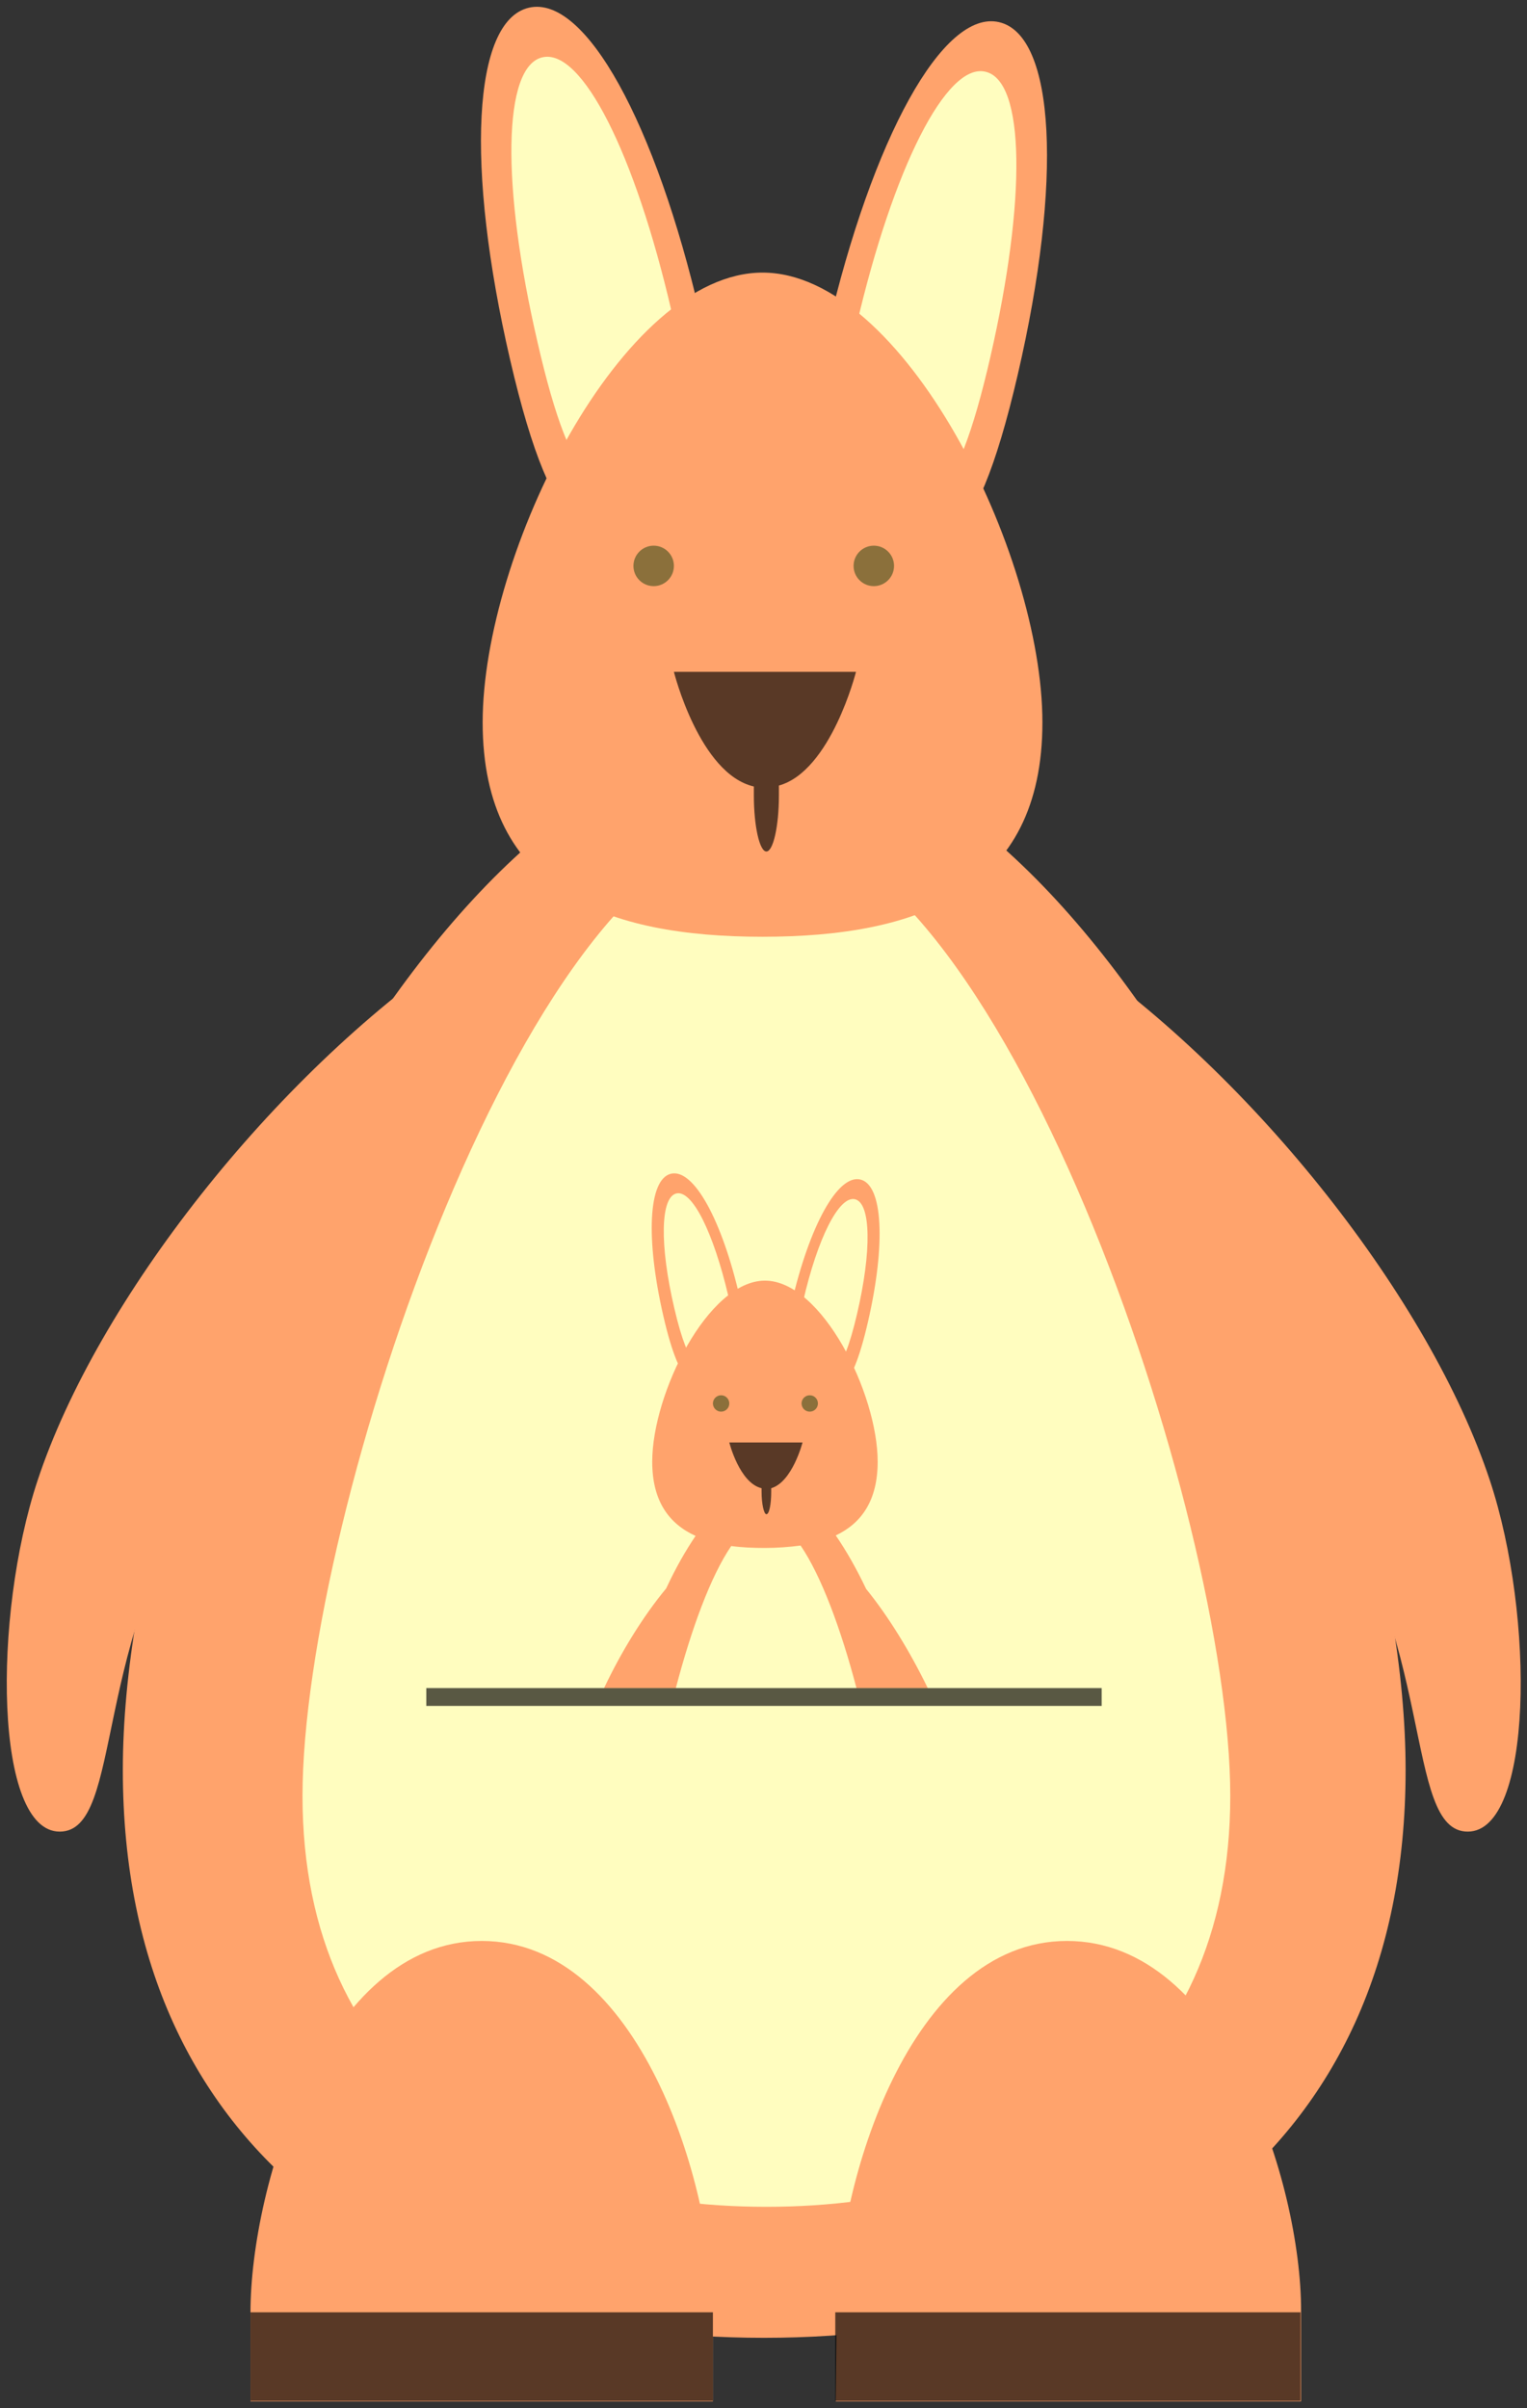
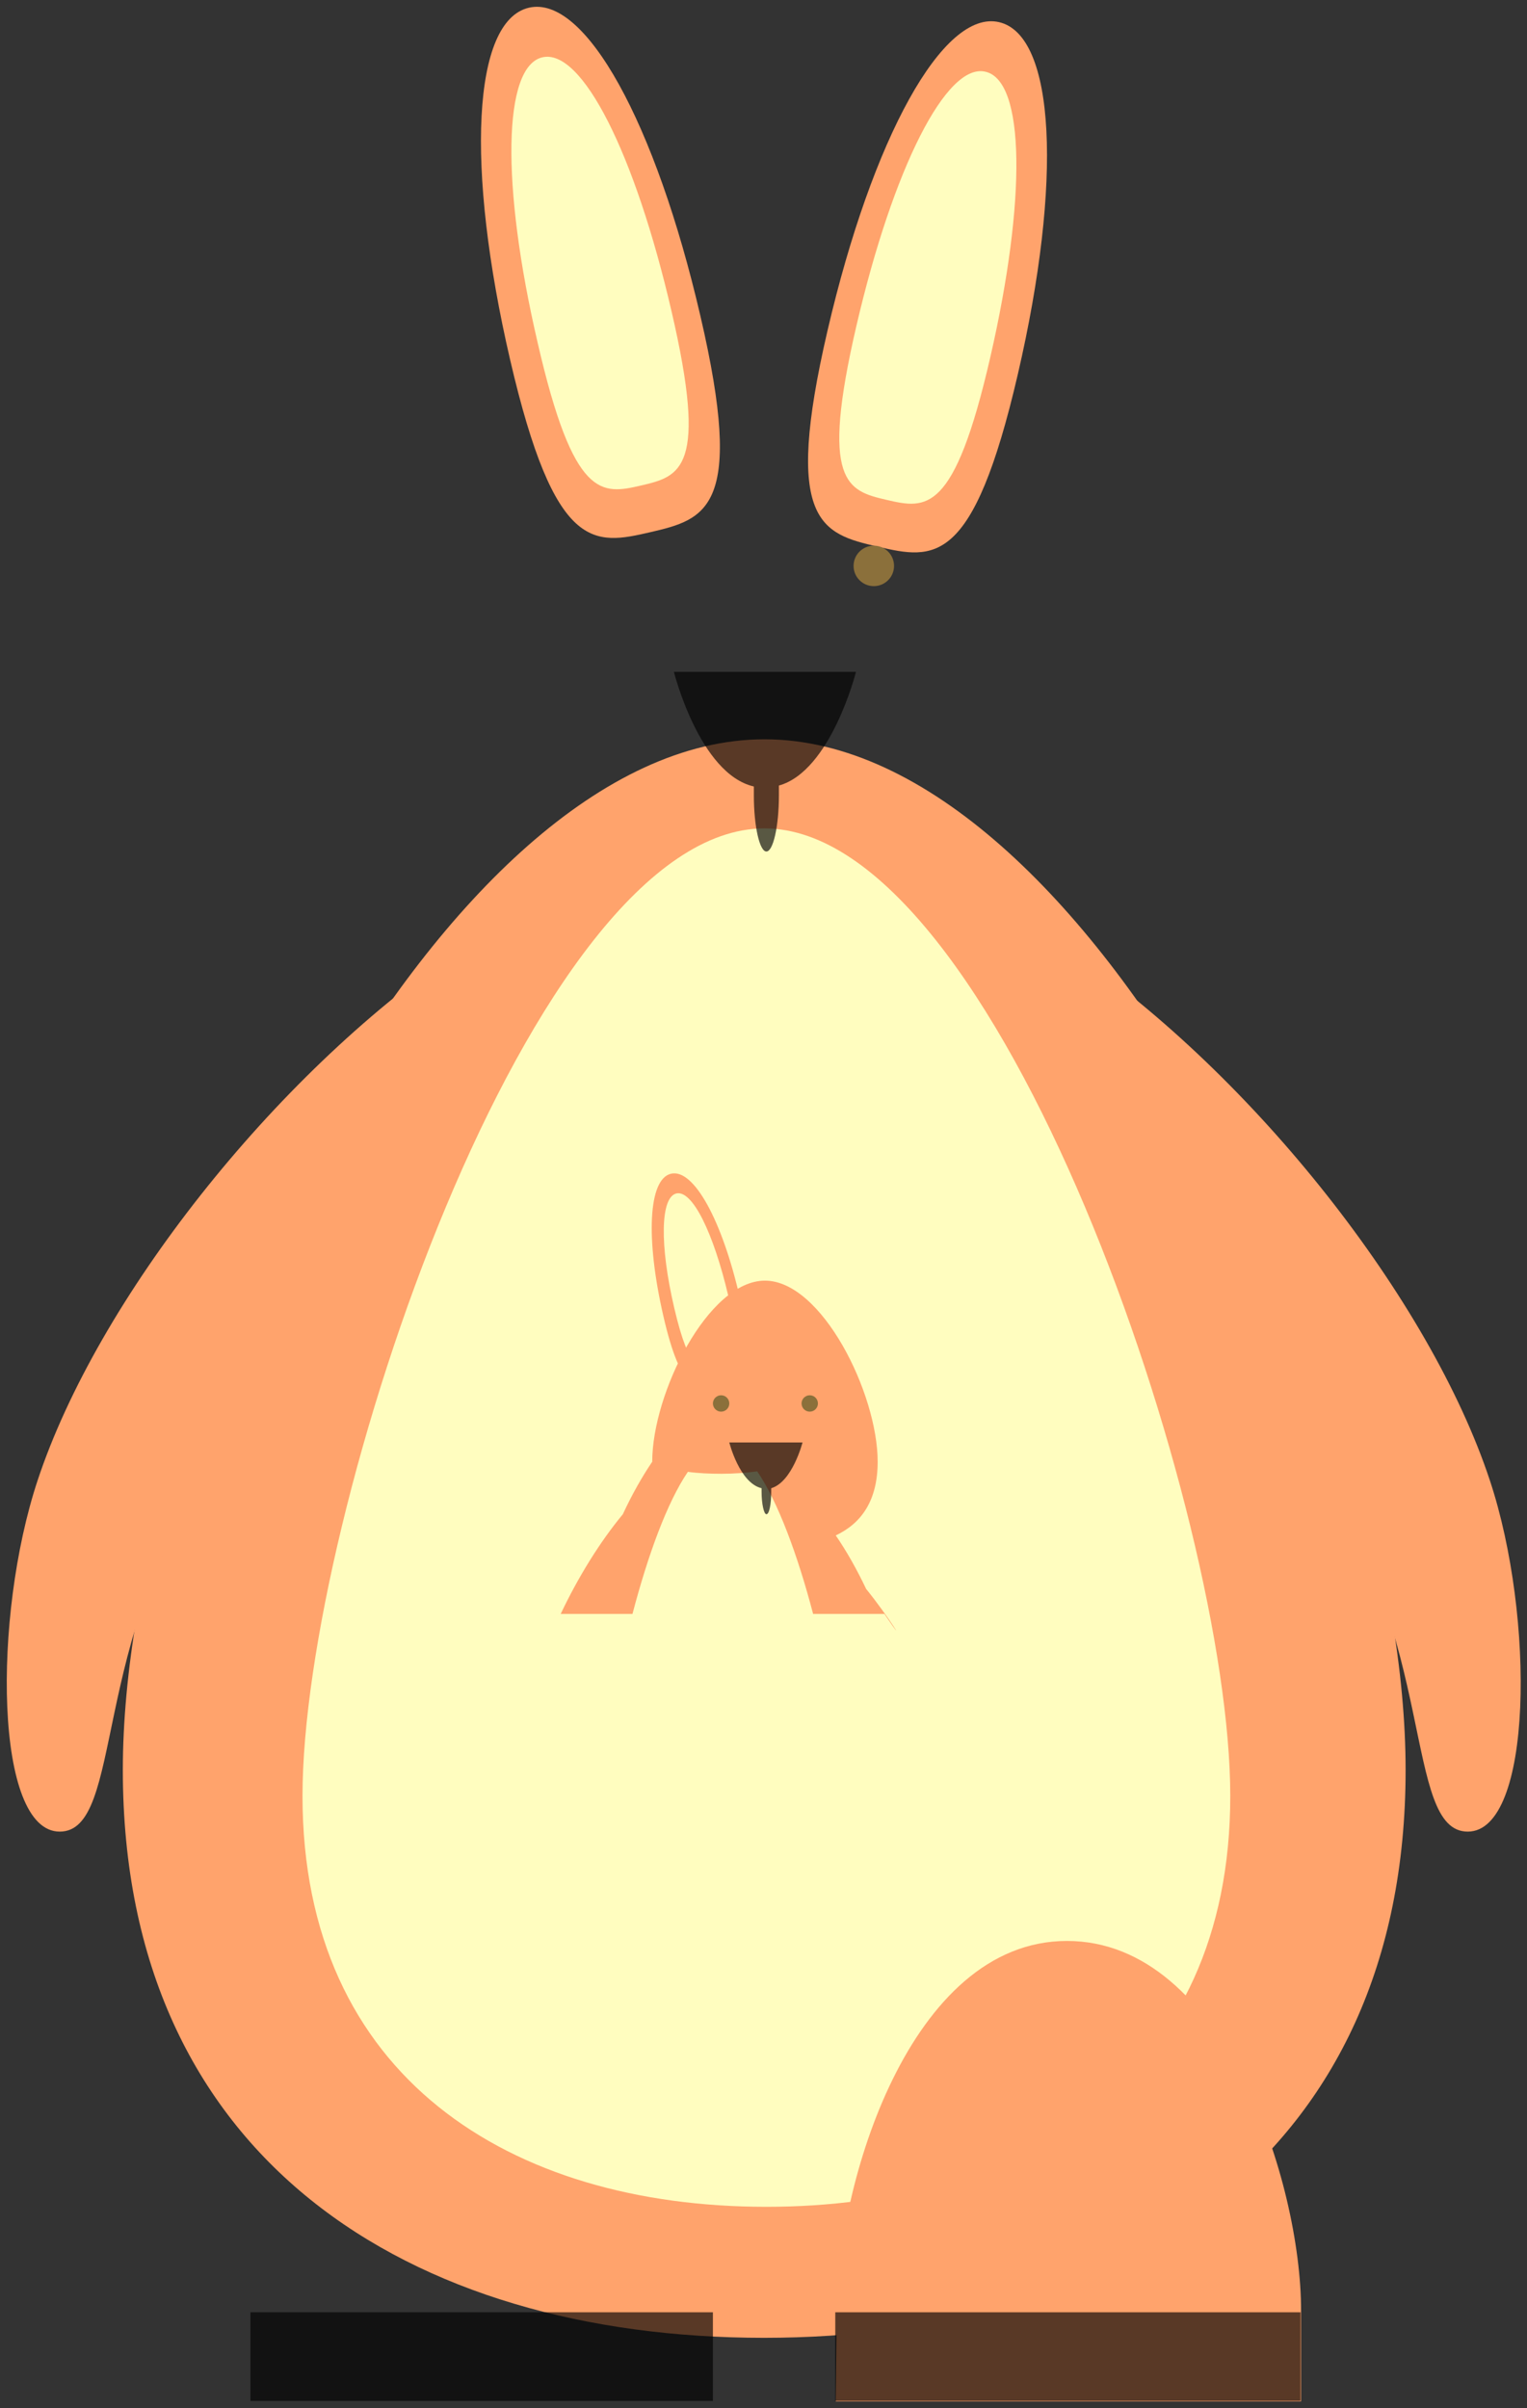
<svg xmlns="http://www.w3.org/2000/svg" enable-background="new 0 0 317 500" fill="#000000" version="1.1" viewBox="0 0 317 500" x="0px" xml:space="preserve" y="0px">
  <rect x="0" y="0" width="317" height="500" fill="#333333" stroke="none" />
  <g id="Change1">
    <path d="M145.4,65.6c9.3,40,1.2,42.2-10.4,44.9c-11.7,2.7-19.8,4.3-29.1-35.8s-7.8-70.4,3.9-73.1   S136.1,25.5,145.4,65.6z" fill="#ffa36c" />
    <path d="M171.8,68.6c-9.3,40-1.2,42.2,10.4,44.9c11.7,2.7,19.8,4.3,29.1-35.8s7.8-70.4-3.9-73.1   C195.8,1.9,181.1,28.6,171.8,68.6z" fill="#ffa36c" />
    <path d="M291.8,367.5c0,80.6-59.6,117.9-133.2,117.9S25.5,448.2,25.5,367.5s66.1-214,133.2-214   S291.8,286.9,291.8,367.5z" fill="#ffa36c" />
  </g>
  <g id="Change2">
    <path d="M139.4,64.6c7.6,32.7,1.9,34.3-6.3,36.2s-14,3-21.5-29.7c-7.6-32.7-7.2-57.3,1-59.2S131.8,31.8,139.4,64.6z   " fill="#fffdbf" />
    <path d="M177.8,67.6c-7.6,32.7-1.9,34.3,6.3,36.2c8.2,1.9,14,3,21.5-29.7s7.2-57.3-1-59.2   C196.5,12.9,185.4,34.9,177.8,67.6z" fill="#fffdbf" />
  </g>
  <g id="Change2_1_">
    <path d="M255.4,372.9c0,58.3-43.1,85.3-96.3,85.3s-96.3-27-96.3-85.3S110.2,172,158.7,172S255.4,314.6,255.4,372.9z   " fill="#fffdbf" />
  </g>
  <g id="Change1_1_">
-     <path d="M52,480.1c0-26.3,15.4-77.1,48-77.1s48,50.4,48,76.7v18.9H52V480.1z" fill="#ffa36c" />
    <path d="M173.7,480.1c0-26.3,15.1-77.1,47.8-77.1s48.6,50.4,48.6,76.7v18.9l-96.6,0L173.7,480.1z" fill="#ffa36c" />
    <path d="M94.7,197.5c-38,26-74.5,72.4-86.9,109.9c-9.4,28.4-8.9,72.9,4.6,72.9s6.2-40.9,31.8-75.2   S94.7,197.5,94.7,197.5z" fill="#ffa36c" />
    <path d="M222.4,197.5c38,26,74.5,72.4,86.9,109.9c9.4,28.4,8.9,72.9-4.6,72.9c-13.5,0-6.2-40.9-31.8-75.2   S222.4,197.5,222.4,197.5z" fill="#ffa36c" />
-     <path d="M216.4,150c0,35.2-26,44.5-58.1,44.5s-58.1-9.3-58.1-44.5s28.9-93.4,58.1-93.4S216.4,114.8,216.4,150z" fill="#ffa36c" />
  </g>
  <g id="Change1_2_">
    <path d="M153.6,269.5c3.7,16.1,0.5,17-4.2,18.1s-8,1.7-11.7-14.4c-3.7-16.1-3.1-28.4,1.6-29.5   S149.9,253.3,153.6,269.5z" fill="#ffa36c" />
-     <path d="M164.3,270.7c-3.7,16.1-0.5,17,4.2,18.1s8,1.7,11.7-14.4c3.7-16.1,3.1-28.4-1.6-29.5   C173.9,243.8,168,254.6,164.3,270.7z" fill="#ffa36c" />
  </g>
  <g id="Change2_2_">
    <g id="Layer_7">
      <path d="M151.2,269.1c3,13.2,0.8,13.8-2.5,14.6s-5.6,1.2-8.7-12s-2.9-23.1,0.4-23.9    C143.7,247,148.1,255.9,151.2,269.1z" fill="#fffdbf" />
      <path d="M166.7,270.3c-3,13.2-0.8,13.8,2.5,14.6c3.3,0.8,5.6,1.2,8.7-12s2.9-23.1-0.4-23.9    C174.2,248.2,169.7,257.1,166.7,270.3z" fill="#fffdbf" />
    </g>
    <path d="M159,315.5c-6.9,0-13.8,16.2-18.7,35h37.5C172.8,331.8,165.9,315.5,159,315.5z" fill="#fffdbf" />
  </g>
  <g id="Change1_3_">
-     <path d="M179.8,329.9c-2-4.2-4.1-7.9-6.3-11.1c5.3-2.5,8.7-7.2,8.7-15.3c0-14.2-11.6-37.6-23.4-37.6   s-23.4,23.4-23.4,37.6c0,8.2,3.5,12.9,9,15.4c-2.1,3.1-4.2,6.8-6.1,10.9c-4.8,5.8-9.3,13.1-12.9,20.7h9.8h5.1   c3.2-12.2,7.2-23.2,11.5-29.5c2.2,0.3,4.6,0.4,7,0.4c2.6,0,5.1-0.2,7.4-0.5c4.3,6.3,8.4,17.4,11.6,29.6h5h9.8   C188.9,342.9,184.5,335.7,179.8,329.9z" fill="#ffa36c" />
+     <path d="M179.8,329.9c-2-4.2-4.1-7.9-6.3-11.1c5.3-2.5,8.7-7.2,8.7-15.3c0-14.2-11.6-37.6-23.4-37.6   s-23.4,23.4-23.4,37.6c-2.1,3.1-4.2,6.8-6.1,10.9c-4.8,5.8-9.3,13.1-12.9,20.7h9.8h5.1   c3.2-12.2,7.2-23.2,11.5-29.5c2.2,0.3,4.6,0.4,7,0.4c2.6,0,5.1-0.2,7.4-0.5c4.3,6.3,8.4,17.4,11.6,29.6h5h9.8   C188.9,342.9,184.5,335.7,179.8,329.9z" fill="#ffa36c" />
  </g>
  <g id="Shadows">
-     <rect height="3.7" opacity="0.65" width="140.2" x="88.5" y="350.5" />
    <path d="M177.7,139.5h-37.8c0,0,5.3,21.2,16.6,23.8c0,0.6,0,1.2,0,1.9c0,6.4,1.2,11.6,2.6,11.6   c1.4,0,2.6-5.2,2.6-11.7c0-0.7,0-1.3,0-2C172.5,160.1,177.7,139.5,177.7,139.5z" opacity="0.65" />
    <path d="M166.6,299.5h-15.2c0,0,2.1,8.4,6.7,9.5c0,0.2,0,0.4,0,0.7c0,2.6,0.5,4.7,1,4.7c0.6,0,1-2.1,1-4.7   c0-0.3,0-0.4,0-0.7C164.5,307.7,166.6,299.5,166.6,299.5z" opacity="0.65" />
    <rect height="18.4" opacity="0.65" width="96.6" x="173.4" y="480.1" />
    <rect height="18.4" opacity="0.65" width="96" x="52" y="480.1" />
  </g>
  <g id="Change3">
    <circle cx="149.7" cy="291.4" fill="#8b703b" r="1.7" />
    <circle cx="168.1" cy="291.4" fill="#8b703b" r="1.7" />
-     <circle cx="135.7" cy="117.5" fill="#8b703b" r="4.2" />
    <circle cx="181.4" cy="117.5" fill="#8b703b" r="4.2" />
  </g>
</svg>